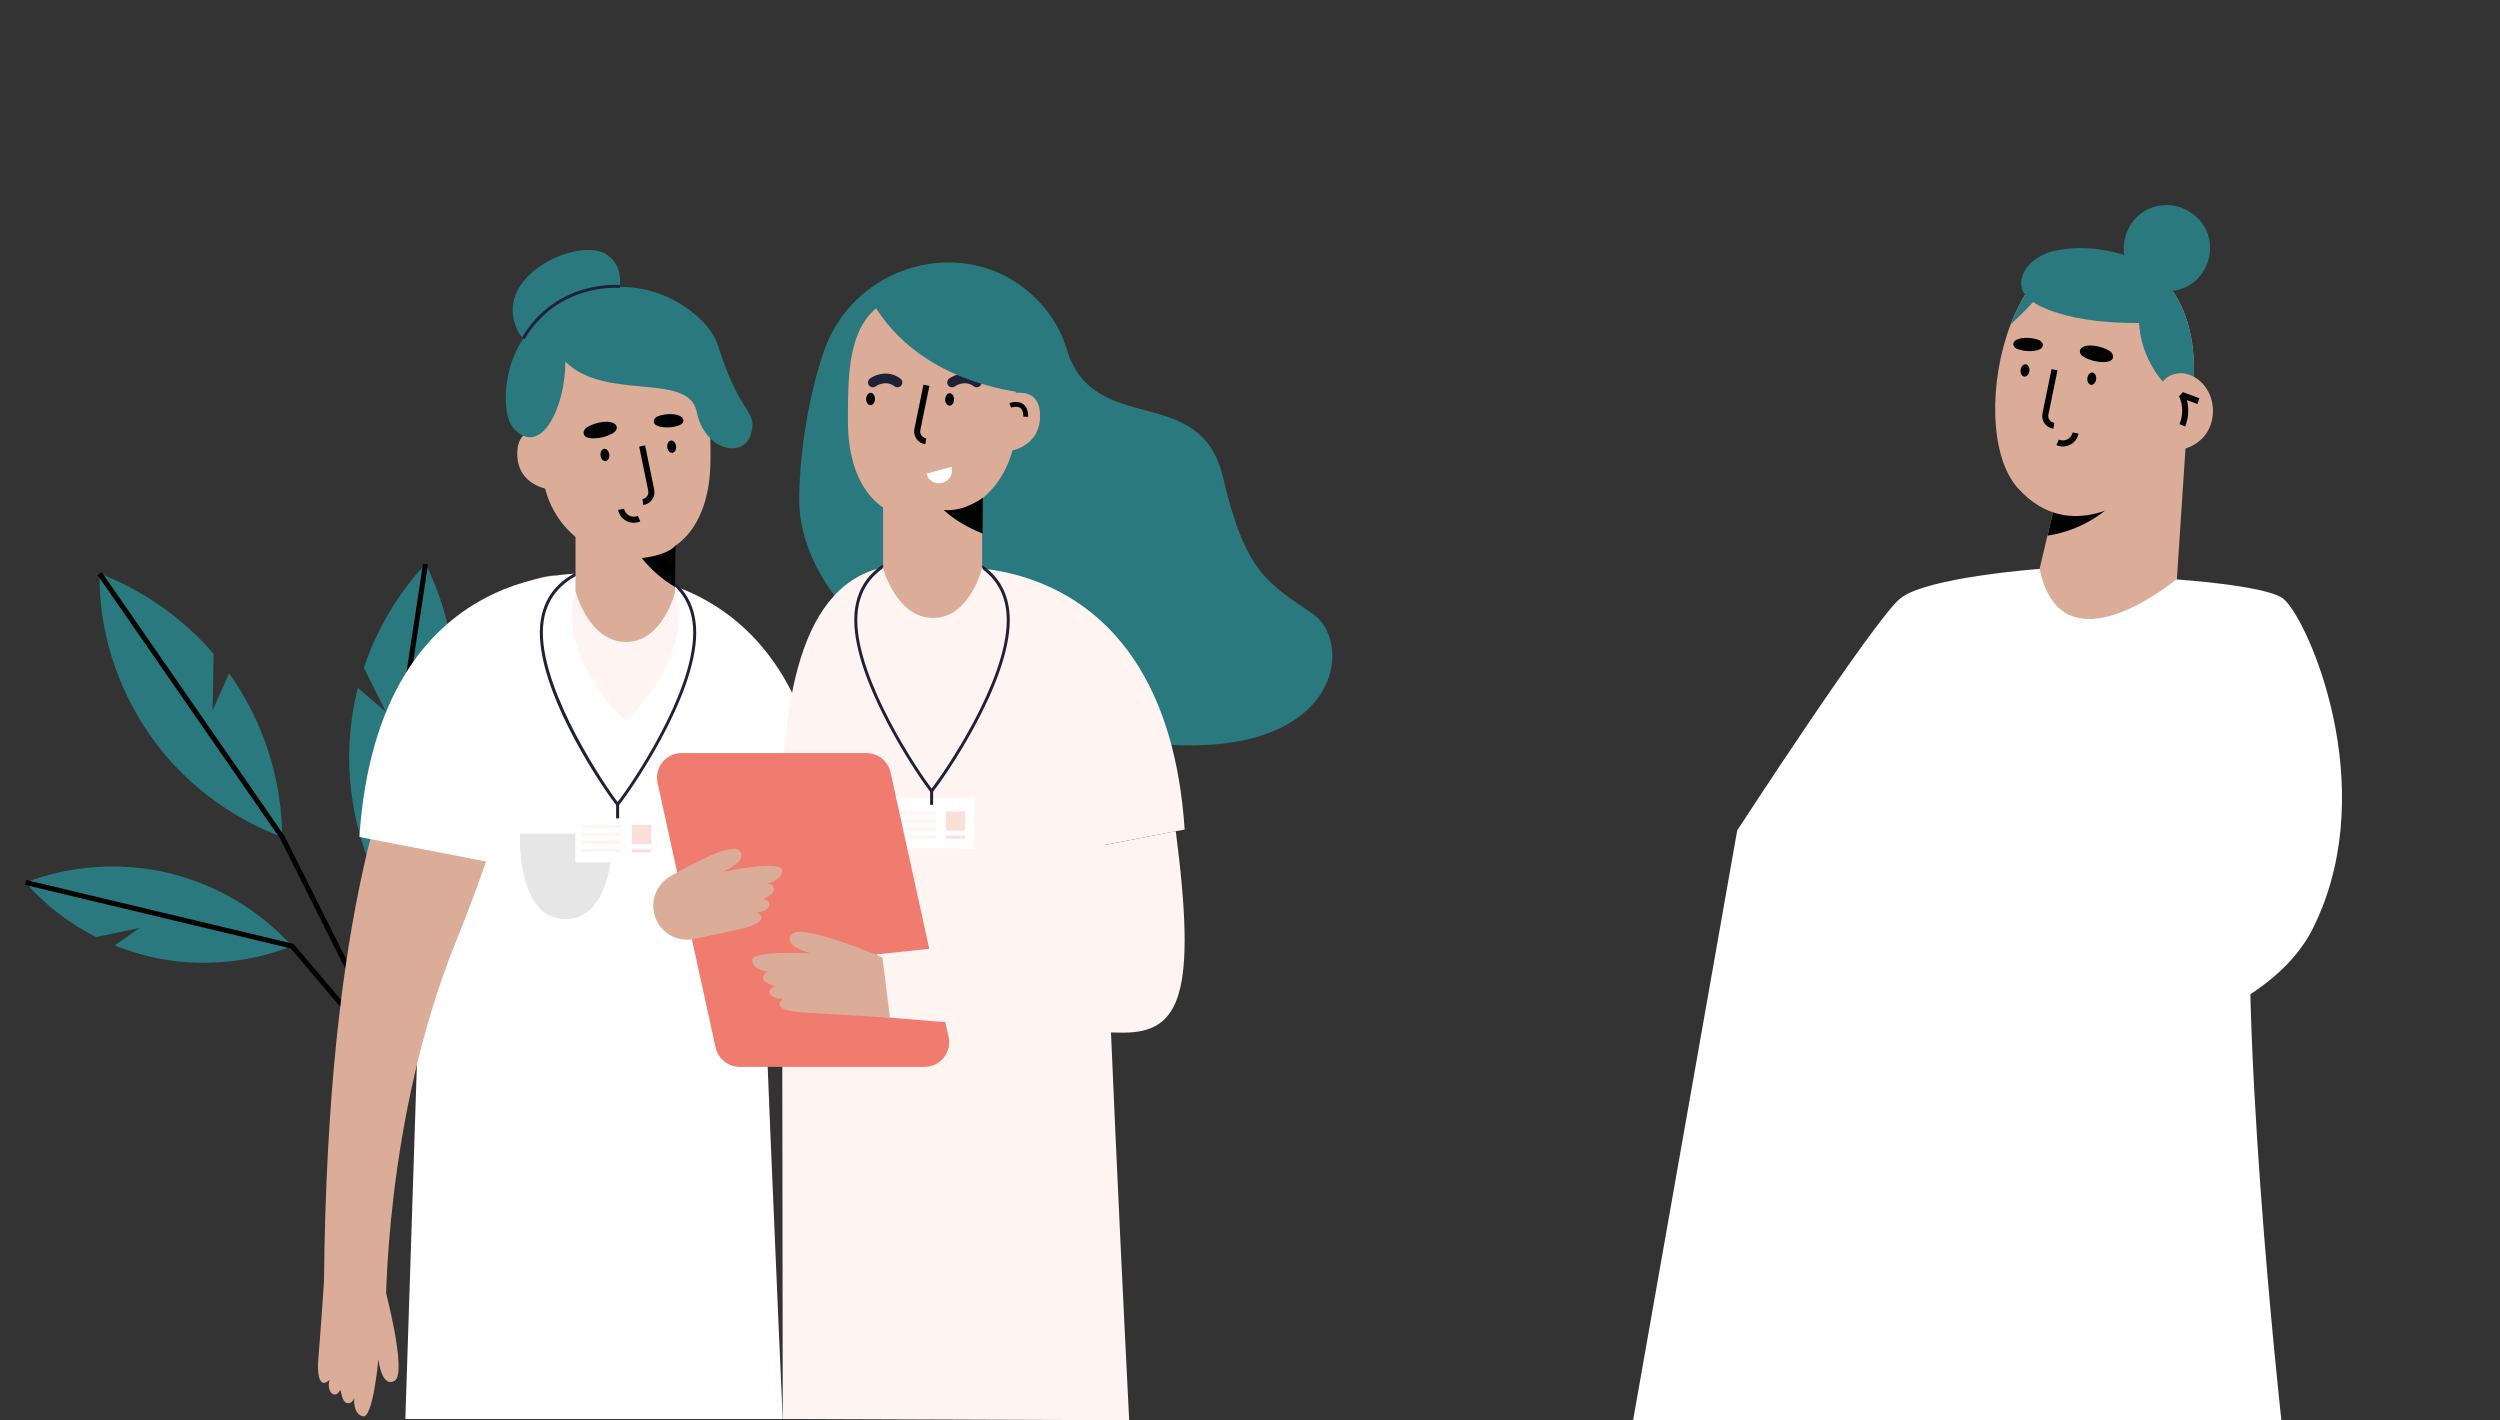
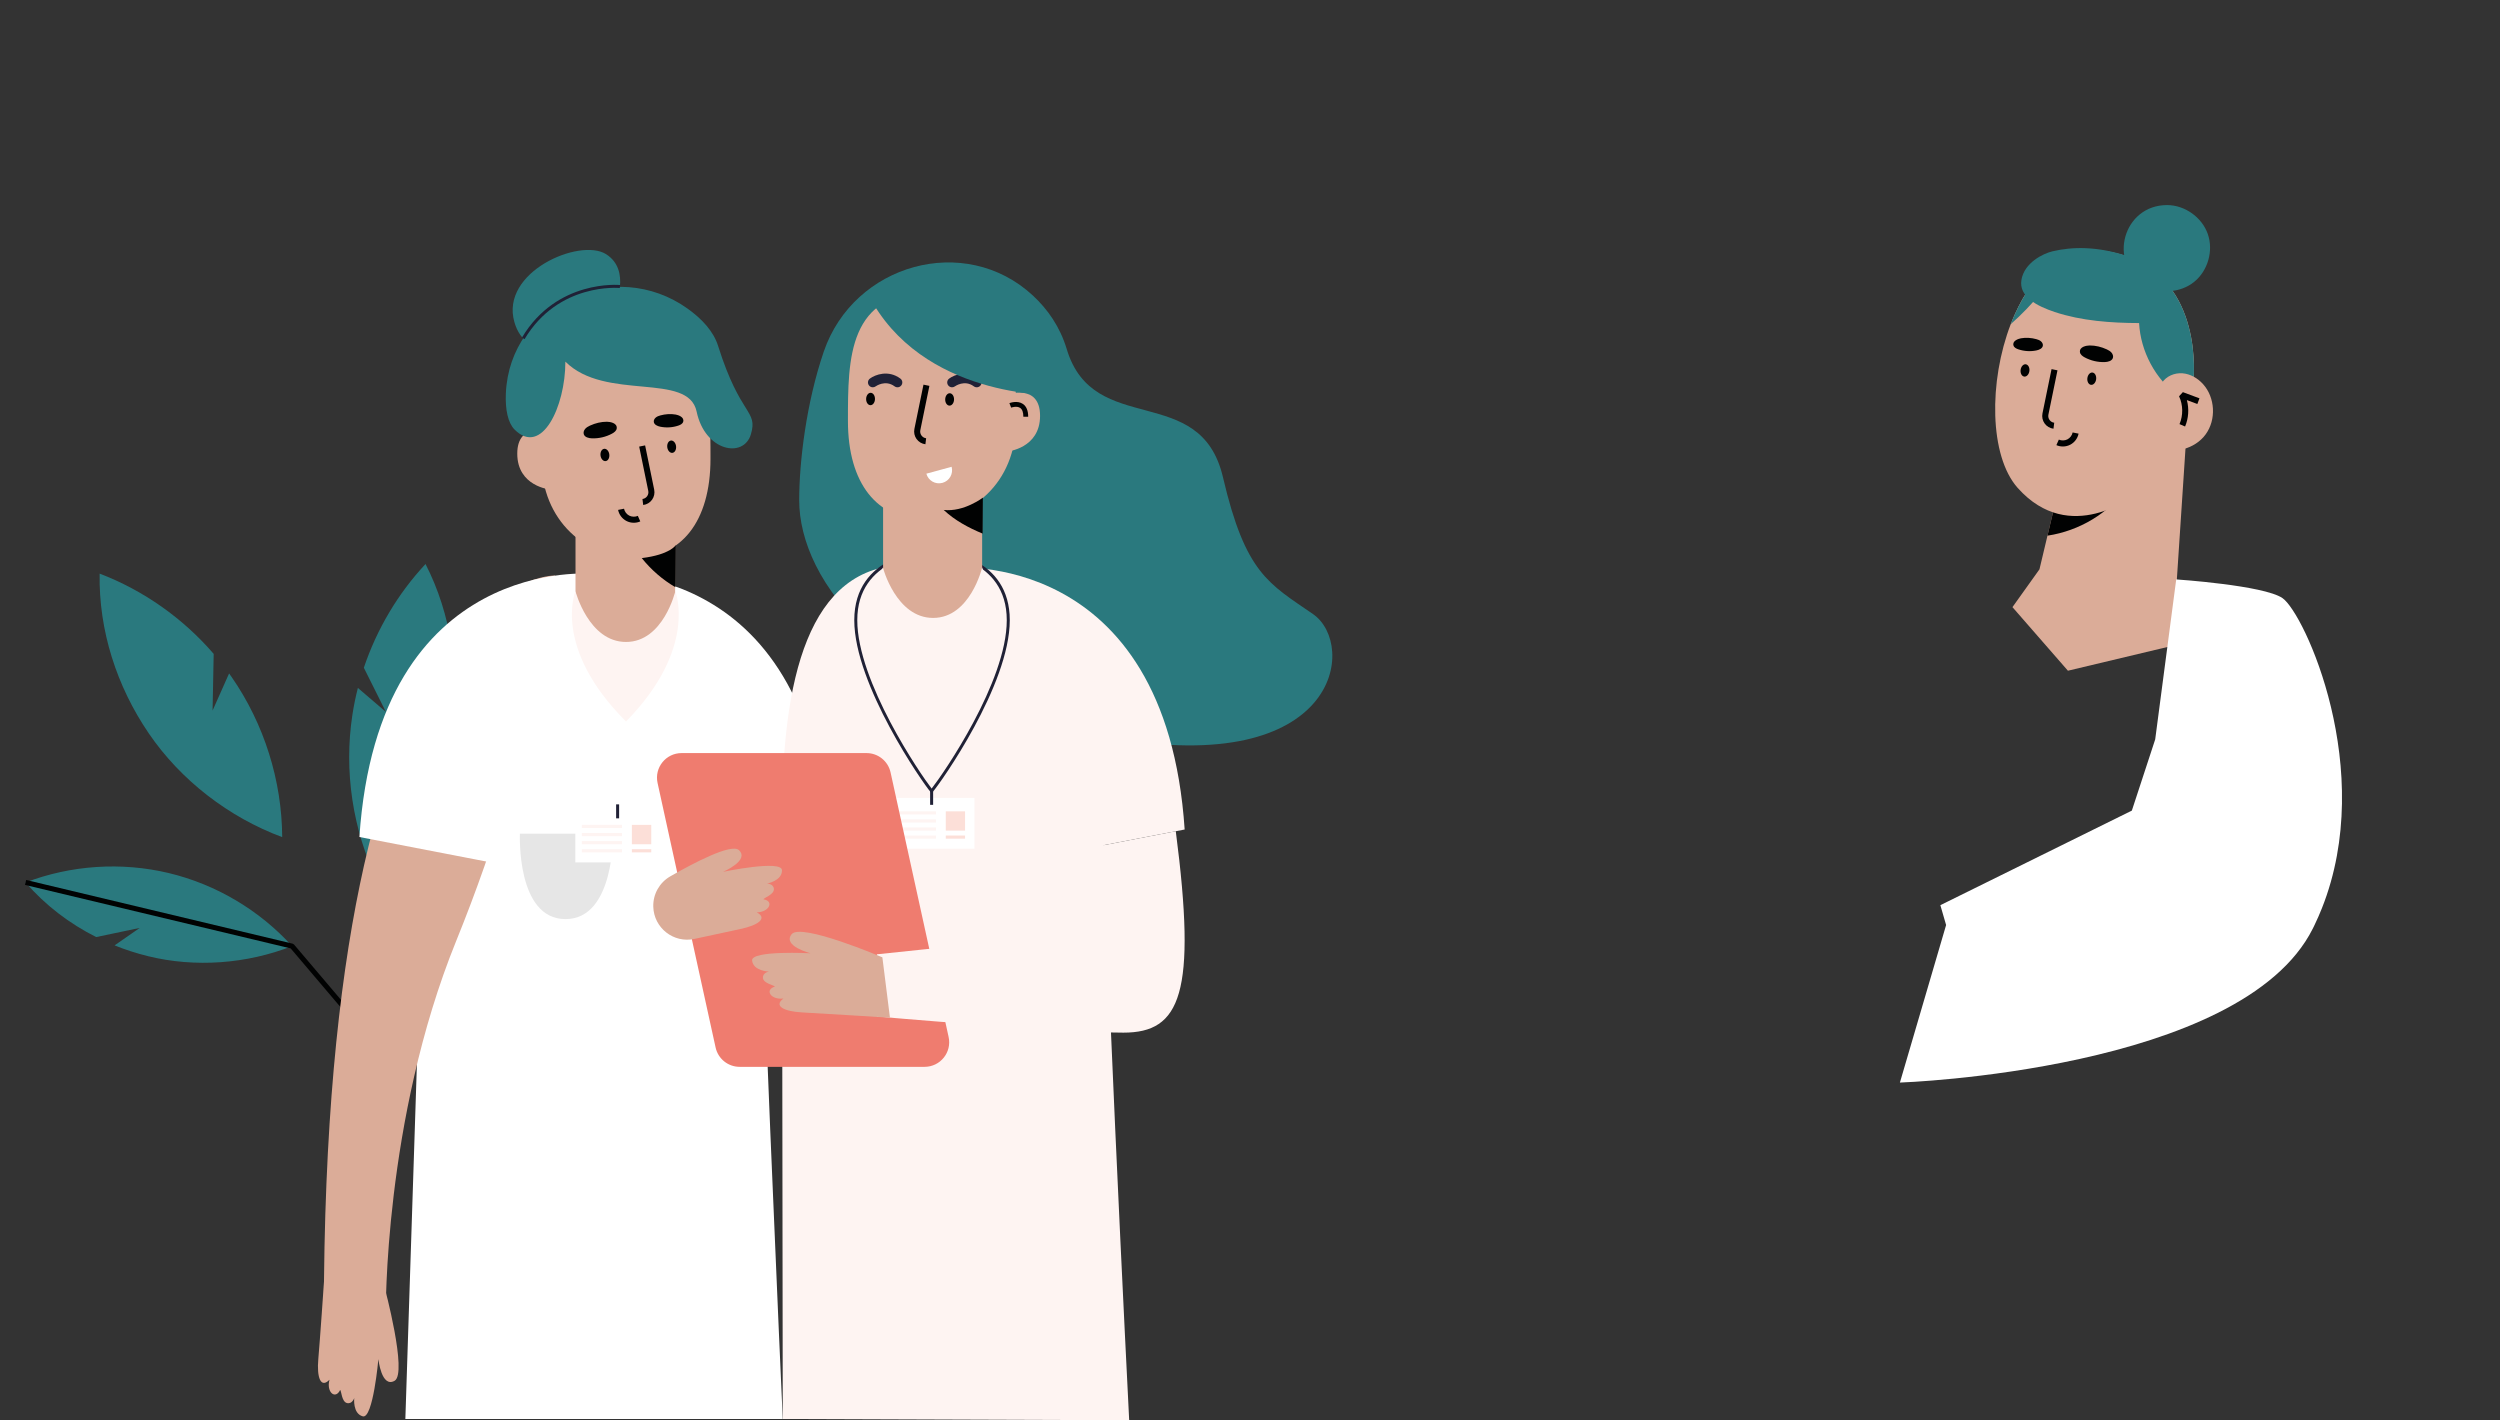
<svg xmlns="http://www.w3.org/2000/svg" version="1.1" id="Calque_2" x="0px" y="0px" width="1947.488px" height="1106.371px" viewBox="0 0 1947.488 1106.371" enable-background="new 0 0 1947.488 1106.371" xml:space="preserve">
  <rect x="0" y="0" width="1947.488" height="1106.371" fill="#333333" stroke="none" />
  <g>
    <g>
      <g>
        <path fill="#2A797E" d="M351.77,567.998c-6.343,43.844-27.319,86.127-57.85,118.248c-19.224-39.84-26.09-85.529-19.43-129.256     c1.083-7.095,2.517-14.146,4.299-21.094l21.845,18.711l-17.206-34.434c10.056-29.934,26.493-57.726,48.052-80.808     C351.644,478.824,358.12,524.139,351.77,567.998z" />
      </g>
      <g>
        <path fill="#2A797E" d="M219.838,652.117c-41.539-15.432-78.955-44.202-103.928-80.809     c-24.977-36.598-39.07-80.154-38.288-124.467c34.188,13.059,64.966,34.807,88.837,62.52l-0.854,44.146l12.863-28.906     c0.686,0.947,1.364,1.908,2.03,2.874C205.692,563.832,219.594,607.893,219.838,652.117z" />
      </g>
      <g>
        <path fill="#2A797E" d="M227.522,737.028c-35.246,13.854-75.482,16.884-112.253,7.817c-8.87-2.189-17.572-4.988-26.008-8.402     l19.613-13.607l-33.929,7.134c-20.85-10.47-39.675-24.788-55.017-42.543c35.294-13.524,74.703-16.117,111.475-7.331     C168.165,688.885,202.141,709.012,227.522,737.028z" />
      </g>
      <g>
-         <polygon fill="#010202" points="310.573,837.82 218.136,653.13 75.996,447.973 79.242,445.724 221.463,650.993 221.603,651.236      308.992,825.841 291.951,686.487 291.963,685.948 329.526,439.064 333.431,439.657 295.904,686.273 314.298,836.697    " />
-       </g>
+         </g>
      <g>
        <polygon fill="#010202" points="310.834,838.211 226.432,738.805 19.468,689.346 20.382,685.502 227.979,735.113      229.024,735.754 313.84,835.657    " />
      </g>
    </g>
    <g>
      <path fill="#F8C6C9" d="M509.756,455.03c0,0,3.85,119.886,0,153.478c-16.396,143.027,37.104,153.474,81.289,153.474    c44.185,0,175.114-11.456,175.114-11.456v-44.184l-140.743-14.73C625.416,691.611,630.05,494.123,509.756,455.03z" />
      <path fill="#FFFFFF" d="M315.774,1105.373l17.166-527.318c0-71.775,57.604-130.636,129.372-131.292    c0.929-0.007,1.864-0.014,2.8-0.014c93.759,0,125.219,73.314,125.219,151.521c0,78.2,19.429,507.103,19.429,507.103H315.774z" />
      <path fill="#DBAC98" d="M432.309,448.333l-7.387,43.97c-13.902,82.672-38.087,163.125-69.595,240.811    c-56.635,139.623-54.804,291.097-54.804,291.097H252.27C252.27,442.517,432.309,448.333,432.309,448.333z" />
      <path fill="#FFFFFF" d="M644.623,652.024L485.98,682.696l-23.683-235.679C462.298,447.018,629.836,430.768,644.623,652.024z" />
      <path fill="#FFFFFF" d="M279.975,652.024l158.644,30.672l23.68-235.679C462.298,447.018,294.767,430.768,279.975,652.024z" />
      <path fill="#E6E6E6" d="M477.534,649.41h-72.528c0,0-2.946,66.572,35.51,66.572C478.971,715.982,477.534,649.41,477.534,649.41z" />
      <g>
-         <path fill="#202136" d="M481.123,628.386l-0.885-1.021c-6.084-7.014-59.704-83.121-59.704-134.525     c0-51.411,54.92-55.093,61.183-55.343l1.218-0.048v0.124c9.864,0.619,59.415,6.17,59.415,55.267     c0,50.857-54.194,127.441-60.344,134.527L481.123,628.386z M481.544,439.848c-7.171,0.333-58.666,4.426-58.666,52.992     c0,47.924,49.308,120.455,58.249,131.908c9.178-11.616,58.881-83.627,58.881-131.908c0-49.229-52.325-52.745-58.291-52.985     L481.544,439.848z" />
        <rect x="448.188" y="632.039" fill="#FFFFFF" width="66.507" height="39.782" />
        <rect x="479.951" y="626.599" fill="#202136" width="2.343" height="10.89" />
        <rect x="492.218" y="642.564" fill="#FCDFD8" width="15.104" height="15.104" />
        <rect x="453.243" y="642.564" fill="#FEF4F2" width="31.294" height="2.469" />
        <rect x="453.243" y="648.887" fill="#FEF4F2" width="31.294" height="2.467" />
        <rect x="453.243" y="655.2" fill="#FEF4F2" width="31.294" height="2.468" />
        <rect x="453.243" y="661.521" fill="#FEF4F2" width="31.294" height="2.461" />
        <rect x="492.218" y="661.521" fill="#FCDFD8" width="15.104" height="2.461" />
      </g>
      <path fill="#497DBF" d="M738.097,805.595H593.221c-12.312,0-21.47-11.383-18.836-23.403l45.473-207.246    c1.938-8.849,9.772-15.148,18.828-15.148h144.876c12.308,0,21.469,11.384,18.827,23.406L756.92,790.45    C754.982,799.292,747.146,805.595,738.097,805.595z" />
      <g>
        <path fill="#DBAC98" d="M487.122,514.98L487.122,514.98c-21.429,0-38.801-17.377-38.801-38.806v-66.573h77.603v66.573     C525.924,497.604,508.552,514.98,487.122,514.98z" />
        <path fill="#DBAC98" d="M553.464,357.425c0,49.336-23.192,77.153-59.574,77.153c-36.378,0-72.183-27.817-72.183-77.153     c0-49.341,0-101.23,65.883-101.23C553.464,256.194,553.464,308.084,553.464,357.425z" />
        <path fill="#DBAC98" d="M402.951,353.417c0,25.568,25.566,27.893,25.566,27.893v-44.63     C428.518,336.68,402.951,327.85,402.951,353.417z" />
      </g>
      <path fill="#DBAC98" d="M299.556,1002.645c0,0,18.038,67.154,7.831,72.983c-10.211,5.827-12.632-16.856-12.632-16.856    s-4.145,46.738-12.16,44.551c-8.019-2.195-6.641-14.256-6.641-14.256s-1.626,5.002-5.77,3.875    c-4.138-1.135-4.211-9.836-5.242-10.115c-3.661,7.685-10.927,1.694-8.267-8.039c-6.819,7.037-10.013-1.627-8.709-16.18    c1.306-14.549,4.436-60.436,4.436-60.436" />
-       <path fill="#F8C6C9" d="M724.73,681.068c3.419-7.582,42.097,18.975,42.097,18.975s-15.948-16.308-4.955-20.467    c7.585-2.87,29.116,23.208,41.74,39.658c5.964,7.767,7.157,18.154,3.132,27.084l0,0c-6.845,15.178-25.782,20.405-39.437,10.875    c-11.89-8.305-24.522-17.111-30.14-20.961c-12.058-8.258-16.703-16.238-6.933-17.016c-9.199-4.15-9.188-13.562-0.936-11.494    c0.435-0.979-6.223-6.57-4.457-10.487c1.761-3.911,6.659-1.975,6.659-1.975S721.315,688.646,724.73,681.068z" />
      <path fill="#2A797E" d="M467.721,251.729c8.295-7.442,14.123-17.444,15.214-28.536c0.854-8.723-0.837-19.015-11.011-25.313    c-20.354-12.601-82.381,13.901-71.234,52.979C409.869,283.052,446.639,270.646,467.721,251.729z" />
      <path fill="#2A797E" d="M394.066,306.344c3.095-70.014,84.782-106.689,141.716-65.82c11.096,7.963,20.04,17.583,23.616,28.954    c17.422,55.389,31.146,49.737,25.562,68.79c-5.57,19.061-35.788,13.484-42.297-17.659c-6.507-31.144-71.095-7.761-102.24-38.904    c0,35.323-18.545,73.951-39.521,52.97C395.658,329.432,393.499,319.018,394.066,306.344z" />
      <path fill="#202136" d="M408.607,264.204l-2.013-1.198c27.187-45.608,75.966-41.025,76.463-40.977l-0.245,2.328    C482.334,224.308,435.008,219.91,408.607,264.204z" />
      <path fill="#FEF4F2" d="M526.063,460.549c0,0-9.323,39.533-38.407,39.533c-29.087,0-39.368-39.533-39.368-39.533    s-18.423,43.697,39.368,101.492C543.887,504.812,526.063,460.549,526.063,460.549z" />
    </g>
    <g>
      <path fill="#2A797E" d="M641.717,273.906c23.33-68.283,109.95-92.744,162.88-43.702c11.496,10.657,21.129,24.292,26.368,41.697    c20.932,69.623,104.189,24.936,121.719,99.863c17.527,74.929,35.539,82.72,70.11,106.577    c34.569,23.859,20.45,128.057-157.261,96.404C687.812,543.098,622.572,452.051,622.572,389.73    C622.572,359.863,628.051,313.896,641.717,273.906z" />
      <path fill="#FEF4F2" d="M922.846,646.175c-52.296,10.108-96.479,18.655-157.754,30.502l-23.548-234.363    C741.544,442.313,908.144,426.156,922.846,646.175z" />
      <path fill="#FEF4F2" d="M609.16,638.517c0-108.85,20.084-198.421,97.252-198.421c77.179,0,151.532,28.712,151.532,134.605    c0,105.888,21.68,531.67,21.68,531.67l-269.864-0.998L609.16,638.517z" />
      <g>
        <path fill="#202136" d="M725.73,617.93l-0.884-1.018c-5.78-6.658-59.372-83.487-59.372-133.782     c0-51.177,54.609-54.791,60.835-55.033l1.218-0.049v0.122c9.829,0.616,59.084,6.16,59.084,54.96     c0,50.601-53.884,126.74-59.997,133.782L725.73,617.93z M726.177,430.444c-6.97,0.312-58.36,4.258-58.36,52.686     c0,47.687,49.014,119.763,57.918,131.163c9.137-11.568,58.534-83.139,58.534-131.163c0-48.934-52.027-52.44-57.961-52.68     L726.177,430.444z" />
        <rect x="692.977" y="621.561" fill="#FFFFFF" width="66.133" height="39.556" />
        <rect x="724.559" y="616.145" fill="#202136" width="2.343" height="10.824" />
        <rect x="736.756" y="632.025" fill="#FCDFD8" width="15.015" height="15.019" />
        <rect x="698.005" y="632.025" fill="#FEF4F2" width="31.11" height="2.453" />
        <rect x="698.005" y="638.307" fill="#FEF4F2" width="31.11" height="2.453" />
        <rect x="698.005" y="644.588" fill="#FEF4F2" width="31.11" height="2.456" />
        <rect x="698.005" y="650.868" fill="#FEF4F2" width="31.11" height="2.454" />
        <rect x="736.756" y="650.868" fill="#FCDFD8" width="15.015" height="2.454" />
      </g>
      <path fill="#EF7C6F" d="M576.18,831.064h144.064c12.241,0,21.352-11.316,18.721-23.274l-45.211-206.085    c-1.926-8.795-9.721-15.061-18.721-15.061H530.964c-12.245,0-21.345,11.32-18.722,23.274l45.208,206.09    C559.388,824.803,567.172,831.064,576.18,831.064z" />
      <path fill="#FEF4F2" d="M837.426,727.254c0,0-8.243-24.326-19.759-60.744l98.261-19.002    c16.427,126.454,3.772,156.923-40.805,156.923c-48.462,0-192.041-12.569-192.041-12.569v-48.457L837.426,727.254z" />
      <g>
        <path fill="#DBAC98" d="M726.503,484.596L726.503,484.596c21.311,0,38.589-17.273,38.589-38.584v-66.197H687.92v66.197     C687.92,467.322,705.195,484.596,726.503,484.596z" />
        <path fill="#DBAC98" d="M660.538,327.925c0,49.063,23.052,76.726,59.235,76.726c36.175,0,71.774-27.662,71.774-76.726     c0-49.068,0-100.665-65.505-100.665S660.538,278.856,660.538,327.925z" />
        <path fill="#DBAC98" d="M810.202,323.942c0,25.422-25.421,27.735-25.421,27.735v-44.375     C784.781,307.303,810.202,298.517,810.202,323.942z" />
      </g>
      <path fill="#DBAC98" d="M687.363,745.754c0,0-63.571-27.192-70.736-17.961c-7.177,9.231,14.808,14.803,14.808,14.803    s-46.589-2.484-45.553,5.716c1.024,8.2,13.099,8.54,13.099,8.54s-5.156,0.891-4.625,5.127c0.53,4.236,9.083,5.529,9.213,6.591    c-8.072,2.515-3.194,10.509,6.76,9.265c-7.884,5.721,0.19,10.086,14.697,10.844c14.515,0.764,68.247,4.127,68.247,4.127" />
      <path fill="#DBAC98" d="M609.156,677.859c-0.236-8.263-45.9,1.293-45.9,1.293s20.88-8.855,12.385-16.887    c-5.857-5.537-35.604,10.148-53.492,20.408c-8.447,4.848-13.523,13.924-13.246,23.657l0,0    c0.467,16.548,15.851,28.601,32.022,25.079c14.09-3.064,29.062-6.305,35.692-7.684c14.223-2.97,21.539-8.51,12.875-12.968    c10.027-0.279,13.629-8.925,5.26-10.183c-0.025-1.066,8.229-3.65,8.113-7.92c-0.119-4.266-5.361-4.361-5.361-4.361    S609.388,686.121,609.156,677.859z" />
      <path fill="#FEF4F2" d="M765.092,442.049c0,0-9.272,39.312-38.194,39.312c-28.926,0-39.14-39.312-39.14-39.312    s-18.332,43.454,39.14,100.928C782.82,486.062,765.092,442.049,765.092,442.049z" />
    </g>
    <g>
      <g>
        <g>
          <g>
            <polygon fill="#DBAC98" points="1567.69,472.952 1610.905,522.488 1692.347,503.07 1703.125,339.746 1639.142,361.87        1605.387,373.545 1594.969,417.279 1588.729,443.499      " />
          </g>
          <g>
            <path fill="#010202" d="M1639.142,361.87l-33.755,11.675l-10.418,43.734c24.756-3.715,48.107-17.49,62.355-38.157       C1651.074,373.287,1645.238,367.635,1639.142,361.87z" />
          </g>
          <g>
            <path fill="#DBAC98" d="M1709.072,289.09c0.006,0.243-0.009,0.497-0.009,0.752c-0.021,0.735-0.055,1.437-0.066,2.1       c-0.036,0.803-0.073,1.539-0.11,2.202c-0.033,0.554-0.062,1.055-0.088,1.493c-0.037,0.747-0.1,1.329-0.137,1.771l-0.011,0.273       c-0.063,0.456-0.081,0.686-0.081,0.686l-2.328,4.421l-1.993,3.837l-1.66,3.165l-40.007,75.832c0,0-50.035,40.292-90.847-5.586       c-22.128-24.895-22.555-82.951-5.386-127.496c1.026-2.688,2.129-5.327,3.293-7.902c1.751-3.875,3.629-7.651,5.64-11.217       c0.409-0.688,0.793-1.37,1.202-2.055c0.072-0.101,0.099-0.171,0.191-0.273c0.515-0.873,1.035-1.728,1.58-2.57       c2.06-3.279,4.247-6.359,6.568-9.262c0.284-0.347,0.563-0.7,0.836-1.046c0.203-0.243,0.383-0.483,0.593-0.7       c0.719-0.854,1.463-1.701,2.199-2.501c1.058-1.165,2.142-2.273,3.22-3.338c5.541-5.386,11.634-9.688,18.265-12.61       c8.17-3.598,17.156-5.098,26.907-3.908c4.847,0.601,9.375,1.485,13.607,2.62c2.309,0.61,4.538,1.3,6.675,2.062       c17.991,6.396,29.85,17.595,37.618,30.219C1707.641,251.028,1709.28,275.917,1709.072,289.09z" />
          </g>
          <g>
            <path fill="#010202" d="M1599.644,333.977c-2.763-0.342-5.274-1.831-6.896-4.092c-1.625-2.255-2.232-5.114-1.676-7.84       l7.076-34.502l4.619,0.942l-7.076,34.506c-0.299,1.463,0.015,2.933,0.884,4.145s2.166,1.979,3.647,2.162L1599.644,333.977z" />
          </g>
          <g>
            <path fill="#010202" d="M1626.05,294.574c-0.329,2.646,0.939,4.978,2.829,5.213c1.889,0.233,3.683-1.724,4.012-4.368       c0.327-2.646-0.939-4.978-2.83-5.209C1628.17,289.974,1626.379,291.926,1626.05,294.574z" />
          </g>
          <g>
-             <path fill="#010202" d="M1574.046,288.146c-0.324,2.645,0.939,4.98,2.829,5.213c1.89,0.231,3.687-1.721,4.015-4.365       c0.324-2.645-0.94-4.98-2.829-5.217C1576.171,283.546,1574.373,285.502,1574.046,288.146z" />
+             <path fill="#010202" d="M1574.046,288.146c-0.324,2.645,0.939,4.98,2.829,5.213c1.89,0.231,3.687-1.721,4.015-4.365       c0.324-2.645-0.94-4.98-2.829-5.217C1576.171,283.546,1574.373,285.502,1574.046,288.146" />
          </g>
          <g>
            <path fill="#010202" d="M1641.124,272.141c1.389,0.645,2.763,1.419,3.746,2.575c0.982,1.156,1.521,2.759,1.046,4.162       c-0.787,2.329-3.758,3.084-6.284,3.177c-5.422,0.194-10.919-1.091-15.697-3.663c-1.691-0.913-3.447-2.222-3.673-4.074       c-0.527-4.317,5.315-5.179,7.634-5.193C1632.4,269.087,1637.063,270.254,1641.124,272.141z" />
          </g>
          <g>
            <path fill="#010202" d="M1586.236,264.184c1.295,0.35,2.6,0.822,3.619,1.676c1.025,0.851,1.725,2.158,1.522,3.448       c-0.34,2.126-2.796,3.221-4.97,3.673c-4.663,0.969-9.608,0.674-14.123-0.852c-1.599-0.537-3.316-1.406-3.783-2.979       c-1.092-3.658,3.833-5.267,5.838-5.624C1578.234,262.828,1582.445,263.148,1586.236,264.184z" />
          </g>
          <g>
            <path fill="#010202" d="M1606.948,347.817c-1.724,0-3.447-0.348-5.039-1.055l1.905-4.31c2.103,0.93,4.678,0.848,6.723-0.21       c2.041-1.057,3.588-3.112,4.041-5.367l4.623,0.928c-0.74,3.677-3.168,6.903-6.498,8.628       C1610.92,347.354,1608.934,347.817,1606.948,347.817z" />
          </g>
          <g>
            <path fill="#2A797E" d="M1709.072,289.09c0.006,0.243-0.009,0.497-0.009,0.752c-0.021,0.735-0.055,1.437-0.066,2.1       c-0.036,0.803-0.073,1.539-0.11,2.202l-12.314,14.183c-17.672-13.272-29.04-34.591-30.233-56.656       c-21.83-0.074-44.952-1.695-65.671-8.598c-13.486-4.494-28.196-11.825-25.986-25.05c2.233-13.362,16.869-20.53,24.172-22.247       c15.459-3.639,34.497-4.066,58.21,3.636c17.991,6.396,29.912,18.021,37.681,30.646       C1707.641,251.028,1709.28,275.917,1709.072,289.09z" />
          </g>
          <g>
            <path fill="#DBAC98" d="M1684.096,298.313c3.296-5.241,9.823-7.986,16.002-7.522c6.174,0.468,11.905,3.832,16.062,8.425       c9.485,10.496,10.381,27.75,2.025,39.171c-8.351,11.42-25.064,15.795-37.942,9.938" />
          </g>
          <g>
            <path fill="#010202" d="M1702.168,332.241l-4.34-1.853c2.921-6.841,2.793-14.959-0.346-21.705l2.961-3.204l12.93,4.811       l-1.642,4.42l-8.171-3.039C1705.365,318.427,1704.908,325.811,1702.168,332.241z" />
          </g>
          <g>
            <path fill="#2A797E" d="M1609.937,199.064c-11.486,20.041-26.27,38.194-43.587,53.475c1.026-2.688,2.129-5.327,3.293-7.902       c1.751-3.875,3.629-7.651,5.64-11.217c0.409-0.688,0.793-1.37,1.202-2.055c0.072-0.101,0.099-0.171,0.191-0.273       c0.515-0.873,1.035-1.728,1.58-2.57c2.06-3.279,4.247-6.359,6.568-9.262c0.284-0.347,0.563-0.7,0.836-1.046       c0.203-0.243,0.383-0.483,0.593-0.7c0.719-0.854,1.463-1.701,2.199-2.501c1.058-1.165,2.142-2.273,3.22-3.338       C1597.213,206.289,1603.306,201.987,1609.937,199.064z" />
          </g>
        </g>
        <g>
-           <path fill="#FFFFFF" d="M1695.264,451.361c0,0-89.137,74.586-106.418-8.187c0,0-87.318,6.367-108.24,22.74      c-19.812,15.507-127.338,181.004-127.338,181.004l-81.095,459.452h505.008c0,0-36.44-329.385-20.976-461.272L1695.264,451.361z" />
-         </g>
+           </g>
      </g>
      <g>
        <g>
          <path fill="#FFFFFF" d="M1808.75,707.524c-1.738,4.384-3.646,8.749-5.731,13.07c-0.435,0.906-0.88,1.82-1.336,2.726      c-55.481,110.968-321.67,119.997-321.67,119.997l35.995-122.723l-4.477-15.464l149.169-73.676l18.192-55.482l16.371-124.611      c0,0,68.217,4.549,82.771,14.554C1795.08,477.619,1851.502,600.002,1808.75,707.524z" />
        </g>
      </g>
    </g>
    <g>
      <g>
        <g>
          <g>
            <path fill="#010202" d="M499.938,434.755c7.232,9.047,16.132,16.783,26.114,22.641l0.277-32.627       C526.33,424.769,521.945,432.069,499.938,434.755z" />
          </g>
          <g>
            <path fill="#2A797E" d="M1670.421,222.041c11.743,7.254,28.012,6.24,38.768-2.412c10.758-8.65,15.233-24.328,10.669-37.354       c-4.568-13.025-17.853-22.476-31.654-22.515C1654.135,159.649,1641.503,204.186,1670.421,222.041z" />
          </g>
          <g>
            <path fill="#FFFFFF" d="M721.629,368.991c1.479,5.435,7.082,8.643,12.518,7.161c5.431-1.473,8.639-7.08,7.162-12.518" />
          </g>
        </g>
      </g>
    </g>
    <path fill="#010202" d="M800.956,324.616h-3.772c0-3.405-0.823-5.703-2.449-6.824c-2.693-1.856-7.016-0.255-7.058-0.241   l-1.354-3.521c0.251-0.099,6.192-2.339,10.536,0.644C799.576,316.54,800.956,319.885,800.956,324.616z" />
    <g>
      <path fill="#202136" d="M741.651,301.702c-1.155,0-2.293-0.525-3.034-1.524c-1.241-1.672-0.892-4.035,0.783-5.277    c4.096-3.04,14.33-6.965,23.714,0.002c1.673,1.241,2.022,3.604,0.779,5.277c-1.237,1.674-3.602,2.028-5.276,0.779    c-7.277-5.4-14.649-0.057-14.723,0.002C743.221,301.462,742.432,301.702,741.651,301.702z" />
      <path fill="#202136" d="M679.919,301.702c-1.155,0-2.294-0.525-3.034-1.524c-1.242-1.672-0.892-4.035,0.781-5.277    c4.098-3.042,14.333-6.962,23.712,0.002c1.673,1.241,2.022,3.604,0.778,5.277c-1.238,1.674-3.6,2.028-5.276,0.779    c-7.269-5.396-14.642-0.053-14.719,0.002C681.487,301.462,680.699,301.702,679.919,301.702z" />
      <g>
        <path fill="#010202" d="M720.878,346.079c-2.763-0.341-5.274-1.832-6.896-4.091c-1.625-2.262-2.231-5.119-1.675-7.843     l7.075-34.505l4.62,0.95l-7.077,34.503c-0.297,1.459,0.016,2.932,0.884,4.145c0.871,1.211,2.166,1.978,3.647,2.162     L720.878,346.079z" />
      </g>
      <g>
        <path fill="#010202" d="M765.65,387.66l-0.191,28.012c-10.805-4.436-21.819-10.373-30.302-18.418     C750.871,398.984,765.65,387.66,765.65,387.66z" />
      </g>
      <g>
        <path fill="#010202" d="M681.604,310.902c-0.065,2.662-1.66,4.784-3.564,4.74c-1.905-0.048-3.397-2.248-3.33-4.911     c0.065-2.666,1.665-4.788,3.564-4.741C680.18,306.035,681.671,308.239,681.604,310.902z" />
      </g>
      <g>
        <path fill="#010202" d="M743.195,311.244c-0.066,2.668-1.662,4.789-3.567,4.744c-1.904-0.048-3.392-2.247-3.326-4.913     c0.062-2.664,1.661-4.785,3.567-4.738C741.769,306.381,743.261,308.581,743.195,311.244z" />
      </g>
    </g>
    <path fill="#2A797E" d="M821.553,307.705c0,0-103.895,2.75-145.366-78.592C766.926,182.86,826.661,252.844,821.553,307.705z" />
    <g>
      <path fill="#010202" d="M501.048,393.389c2.763-0.342,5.275-1.83,6.896-4.093c1.623-2.254,2.232-5.113,1.675-7.84l-7.077-34.501    l-4.618,0.942l7.077,34.507c0.298,1.461-0.017,2.932-0.885,4.145c-0.869,1.211-2.166,1.978-3.646,2.162L501.048,393.389z" />
    </g>
    <g>
      <path fill="#010202" d="M474.643,353.986c0.327,2.646-0.94,4.979-2.83,5.213c-1.89,0.233-3.684-1.724-4.01-4.367    c-0.329-2.646,0.938-4.979,2.827-5.209C472.521,349.386,474.314,351.338,474.643,353.986z" />
    </g>
    <g>
      <path fill="#010202" d="M526.646,347.559c0.324,2.645-0.939,4.981-2.829,5.213s-3.688-1.721-4.016-4.365    c-0.325-2.645,0.939-4.98,2.829-5.217C524.521,342.958,526.317,344.914,526.646,347.559z" />
    </g>
    <g>
      <path fill="#010202" d="M459.567,331.553c-1.389,0.645-2.763,1.419-3.745,2.575c-0.983,1.156-1.521,2.759-1.047,4.162    c0.788,2.329,3.757,3.084,6.285,3.176c5.422,0.195,10.919-1.09,15.696-3.662c1.69-0.913,3.448-2.222,3.673-4.074    c0.526-4.317-5.316-5.179-7.633-5.194C468.291,328.498,463.627,329.666,459.567,331.553z" />
    </g>
    <g>
      <path fill="#010202" d="M514.456,323.596c-1.296,0.351-2.601,0.822-3.621,1.676c-1.024,0.852-1.723,2.16-1.521,3.448    c0.339,2.127,2.796,3.221,4.971,3.673c4.662,0.969,9.606,0.675,14.122-0.852c1.6-0.537,3.316-1.406,3.784-2.979    c1.091-3.658-3.835-5.267-5.839-5.625C522.458,322.24,518.248,322.561,514.456,323.596z" />
    </g>
    <g>
      <path fill="#010202" d="M493.743,407.229c1.724,0,3.447-0.347,5.038-1.054l-1.903-4.311c-2.104,0.929-4.68,0.847-6.724-0.21    c-2.041-1.057-3.588-3.113-4.041-5.367l-4.623,0.929c0.74,3.676,3.168,6.902,6.498,8.627    C489.772,406.766,491.757,407.229,493.743,407.229z" />
    </g>
  </g>
</svg>